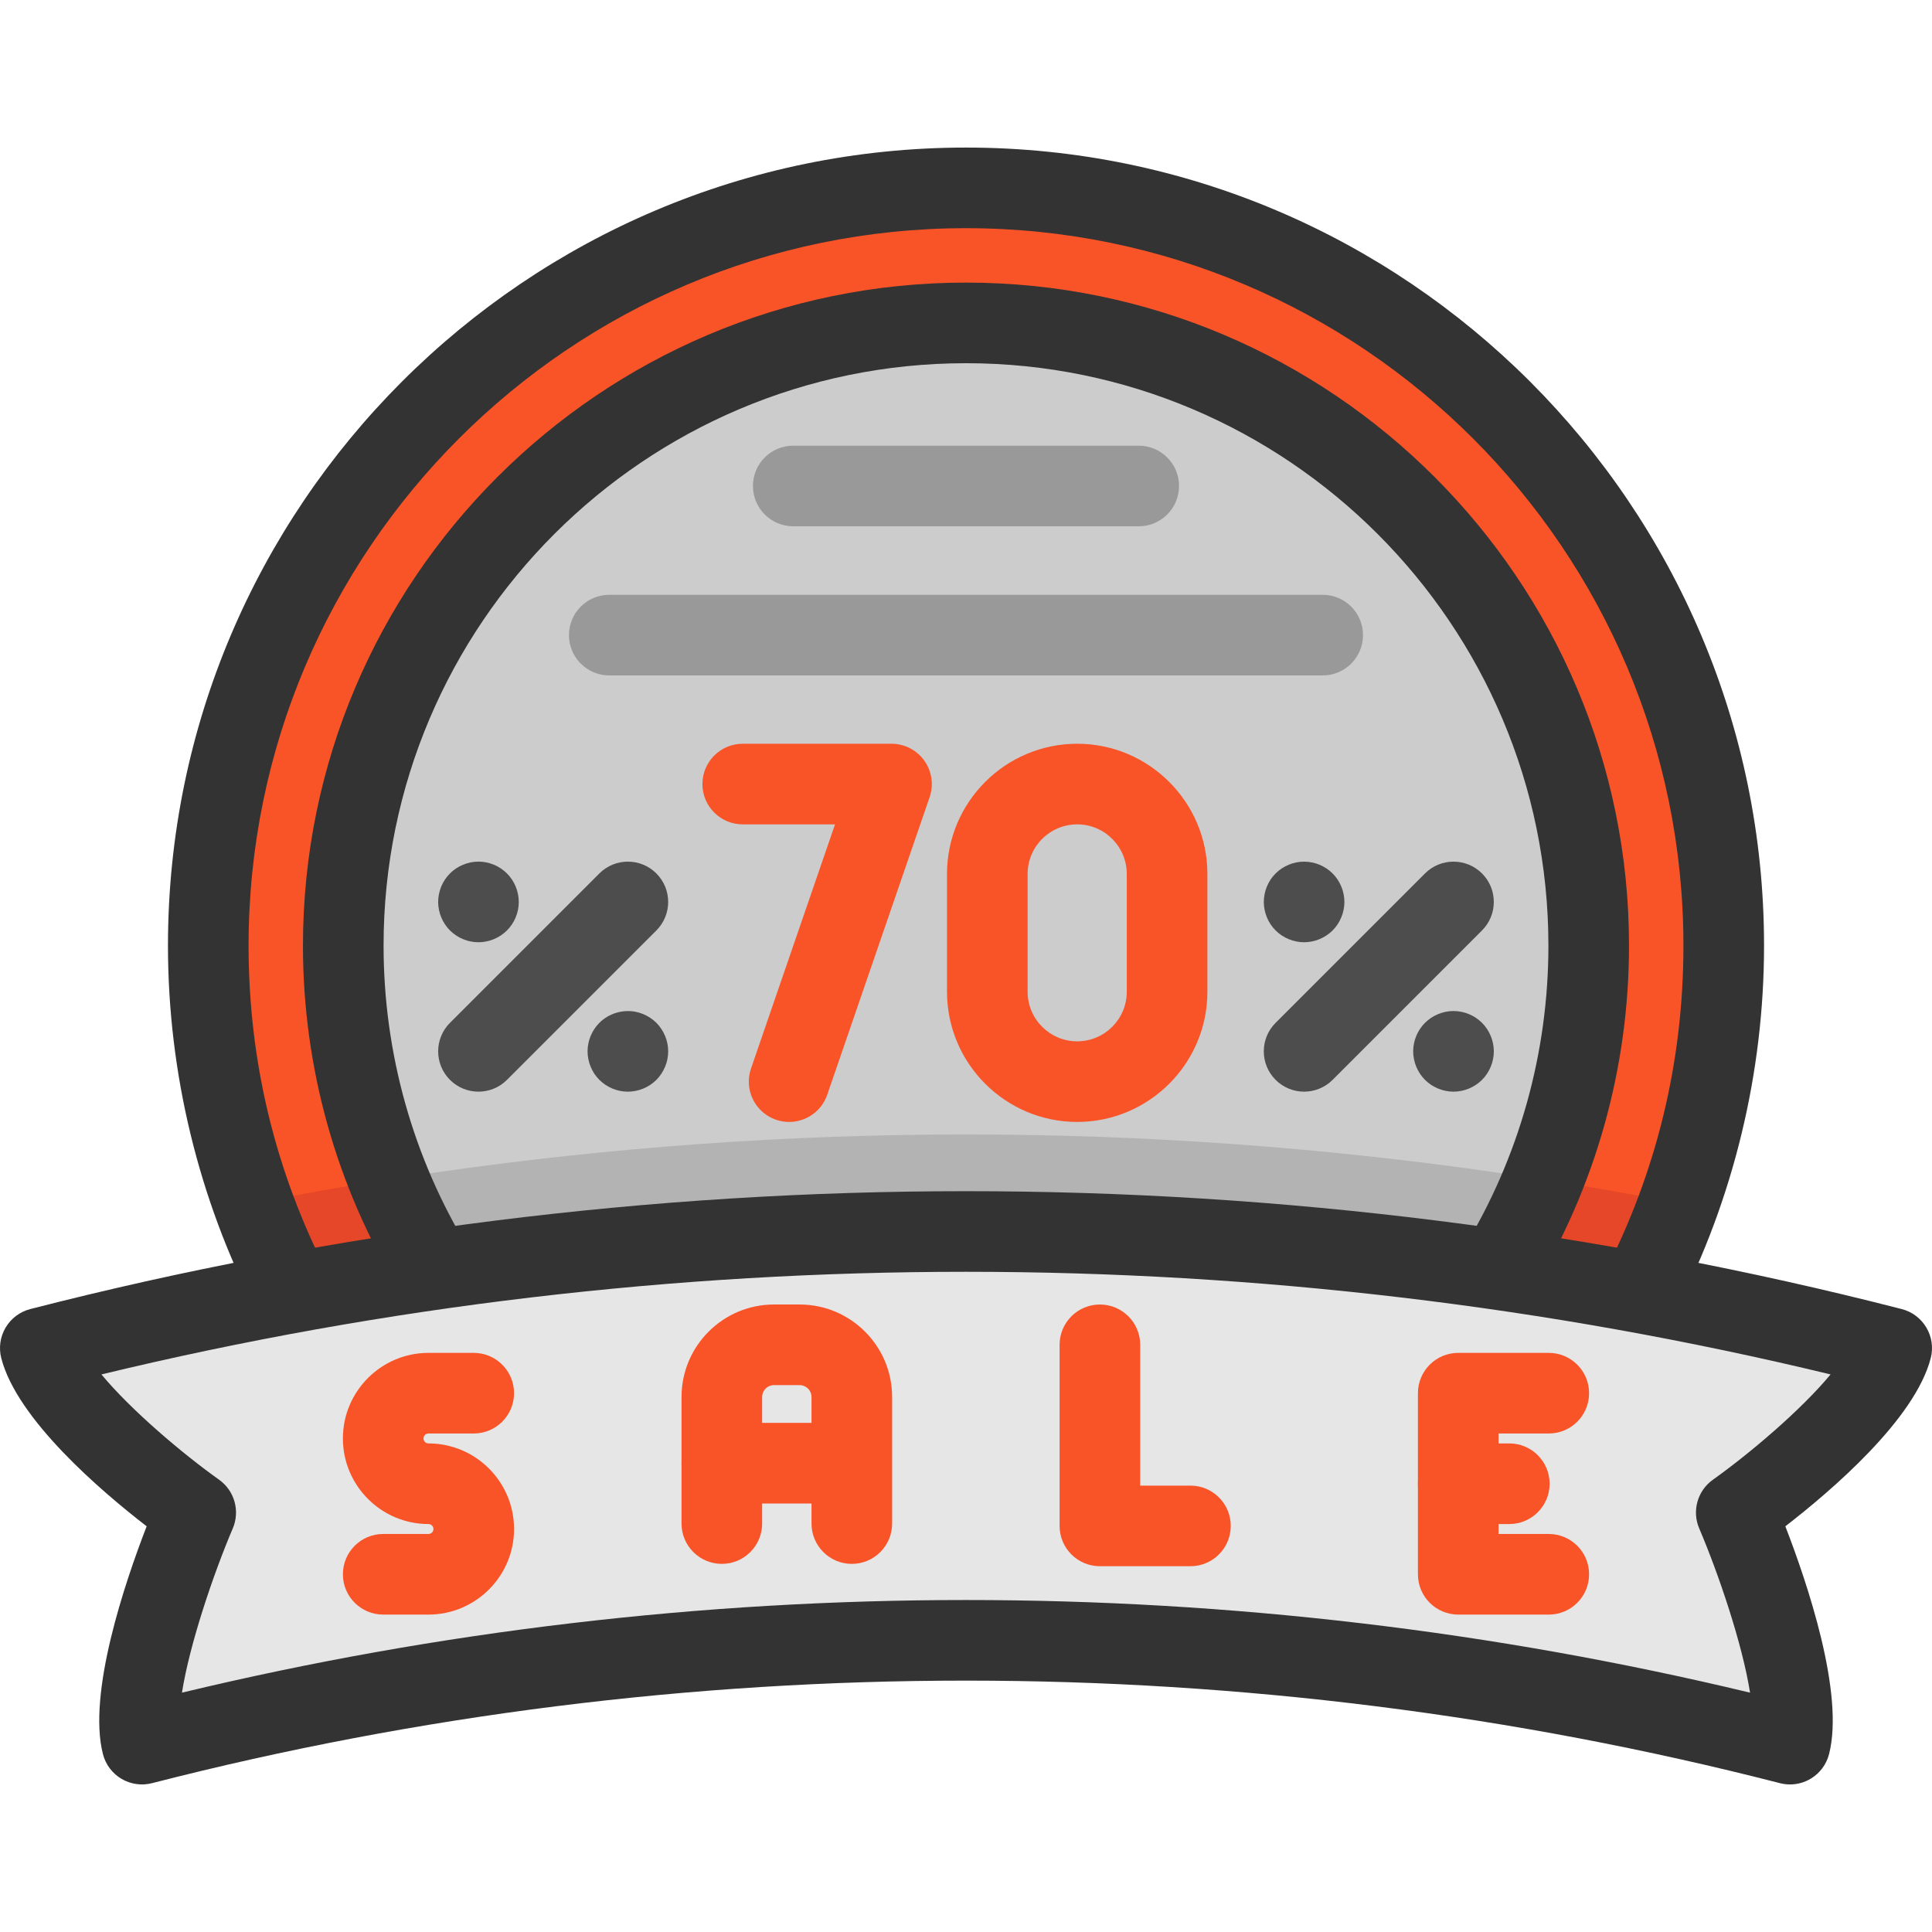
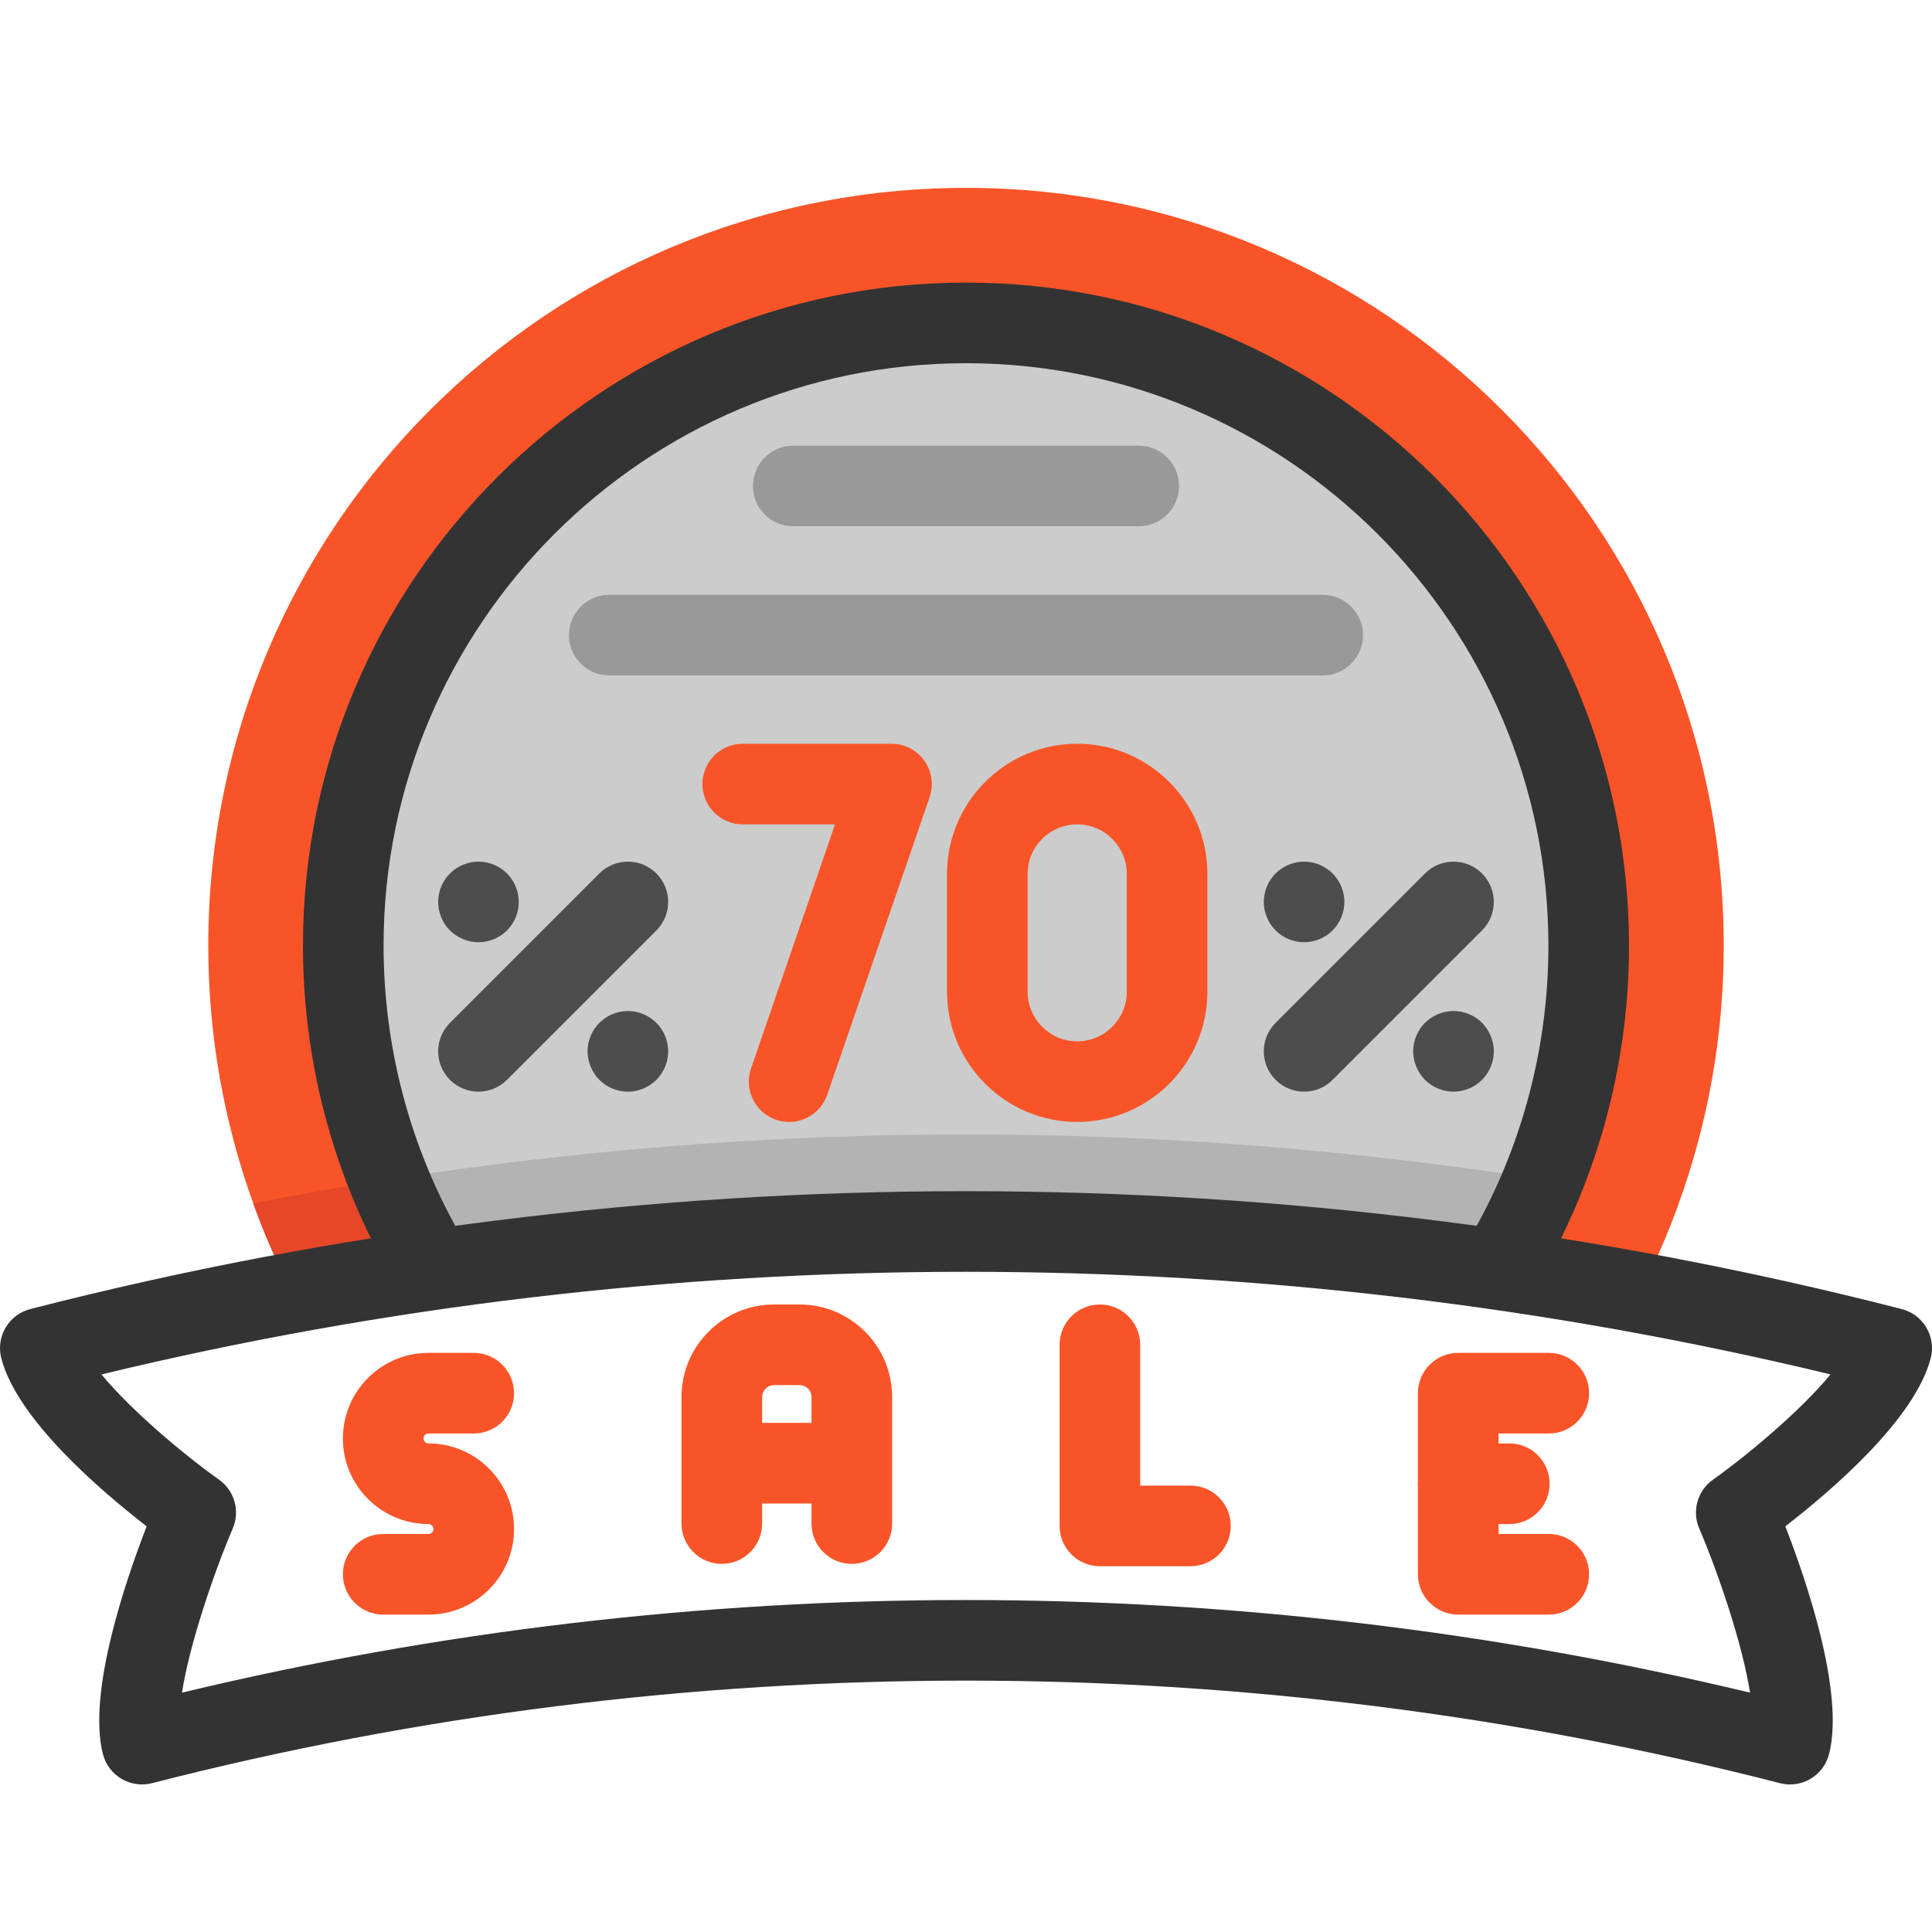
<svg xmlns="http://www.w3.org/2000/svg" height="800px" width="800px" version="1.1" id="Layer_1" viewBox="0 0 511.999 511.999" xml:space="preserve">
  <path style="fill:#CCCCCC;" d="M421.025,250.604c0,21.919-4.273,42.845-12.028,61.976c-3.365,8.3-7.392,16.268-12.006,23.831  c-93.508-13.512-188.48-13.512-281.989,0c-4.615-7.563-8.631-15.531-11.996-23.831c-7.766-19.131-12.038-40.057-12.038-61.976  c0-91.148,73.886-165.034,165.034-165.034C347.139,85.57,421.025,159.456,421.025,250.604z" />
  <path style="fill:#B3B3B3;" d="M444.888,318.904c-2.938,8.15-6.398,16.055-10.329,23.671c-12.487-2.307-25.017-4.358-37.568-6.163  c-93.508-13.512-188.48-13.512-281.989,0c-12.551,1.805-25.07,3.856-37.557,6.163c-3.931-7.616-7.392-15.521-10.329-23.671  c3.44-0.684,6.879-1.335,10.329-1.965c8.503-1.57,17.027-3.023,25.562-4.358c3.995-0.63,7.99-1.228,11.996-1.805  c93.508-13.512,188.48-13.512,281.989,0c4.006,0.577,8.011,1.175,12.006,1.805c8.535,1.335,17.059,2.788,25.562,4.358  C438.009,317.568,441.448,318.22,444.888,318.904z" />
-   <path style="fill:#E6E6E6;" d="M501.32,357.262c-4.497,17.497-41.189,43.582-41.189,43.582s18.725,43.881,14.239,61.367  c-143.254-36.777-293.482-36.777-436.747,0c-4.486-17.486,14.239-61.367,14.239-61.367s-36.692-26.085-41.178-43.582  c22.122-5.683,44.394-10.575,66.761-14.687c12.487-2.307,25.006-4.358,37.557-6.163c93.508-13.512,188.48-13.512,281.989,0  c12.551,1.805,25.081,3.856,37.568,6.163C456.937,346.687,479.198,351.579,501.32,357.262z" />
  <path style="fill:#F95428;" d="M456.809,250.604c0,23.97-4.209,46.979-11.921,68.299c-2.938,8.15-6.398,16.055-10.329,23.671  c-12.487-2.307-25.017-4.358-37.568-6.163c4.615-7.563,8.642-15.531,12.006-23.831c7.755-19.131,12.028-40.057,12.028-61.976  c0-91.148-73.886-165.034-165.023-165.034c-91.148,0-165.034,73.886-165.034,165.034c0,21.919,4.273,42.845,12.038,61.976  c3.365,8.3,7.381,16.268,11.996,23.831c-12.551,1.805-25.07,3.856-37.557,6.163c-3.931-7.616-7.392-15.521-10.329-23.671  c-7.712-21.321-11.921-44.329-11.921-68.299c0-110.909,89.909-200.818,200.807-200.818S456.809,139.695,456.809,250.604z" />
  <g>
    <path style="fill:#E54728;" d="M103.006,312.58c3.365,8.3,7.381,16.268,11.996,23.831c-12.551,1.805-25.07,3.856-37.557,6.163   c-3.931-7.616-7.392-15.521-10.329-23.671c3.44-0.684,6.879-1.335,10.329-1.965C85.947,315.369,94.471,313.915,103.006,312.58z" />
-     <path style="fill:#E54728;" d="M444.888,318.904c-2.938,8.15-6.398,16.055-10.329,23.671c-12.487-2.307-25.017-4.358-37.568-6.163   c4.615-7.563,8.642-15.531,12.006-23.831c8.535,1.335,17.059,2.788,25.562,4.358C438.009,317.568,441.448,318.22,444.888,318.904z" />
  </g>
  <g>
    <path style="fill:#333333;" d="M256.002,74.89c-96.89,0-175.716,78.825-175.716,175.716c0,32.323,8.851,63.918,25.597,91.369   l18.238-11.125c-14.701-24.099-22.471-51.847-22.471-80.244c0-85.11,69.242-154.352,154.352-154.352   c85.104,0,154.341,69.242,154.341,154.352c0,28.395-7.77,56.144-22.471,80.244l18.238,11.125   c16.746-27.453,25.597-59.048,25.597-91.369C431.708,153.715,352.885,74.89,256.002,74.89z" />
-     <path style="fill:#333333;" d="M256.002,39.106c-116.615,0-211.489,94.878-211.489,211.5c0,33.648,8.105,67.143,23.439,96.867   l18.985-9.794c-13.975-27.09-21.061-56.386-21.061-87.073c0-104.841,85.29-190.136,190.125-190.136s190.125,85.295,190.125,190.136   c0,30.687-7.086,59.983-21.061,87.073l18.985,9.794c15.334-29.724,23.439-63.22,23.439-96.867   C467.492,133.984,372.617,39.106,256.002,39.106z" />
  </g>
  <g>
    <path style="fill:#4D4D4D;" d="M126.798,289.3c-2.735,0-5.467-1.044-7.553-3.129c-4.171-4.171-4.171-10.935,0-15.107l39.593-39.593   c4.172-4.17,10.934-4.17,15.107,0c4.171,4.171,4.171,10.935,0,15.107l-39.593,39.593C132.265,288.258,129.532,289.3,126.798,289.3z   " />
    <path style="fill:#4D4D4D;" d="M166.392,289.304c-2.809,0-5.565-1.143-7.551-3.13c-0.491-0.491-0.94-1.036-1.335-1.624   c-0.375-0.577-0.705-1.207-0.972-1.848c-0.267-0.641-0.481-1.314-0.609-1.997c-0.139-0.694-0.214-1.389-0.214-2.094   c0-2.809,1.143-5.555,3.131-7.552c2.477-2.478,6.173-3.61,9.635-2.916c0.685,0.139,1.358,0.342,1.997,0.609   c0.652,0.267,1.271,0.598,1.848,0.983c0.588,0.395,1.132,0.833,1.624,1.325c1.987,1.997,3.13,4.743,3.13,7.552   c0,0.705-0.074,1.399-0.213,2.094c-0.128,0.684-0.342,1.357-0.609,1.997c-0.267,0.641-0.598,1.26-0.983,1.848   c-0.385,0.587-0.833,1.132-1.325,1.624c-0.491,0.491-1.036,0.94-1.624,1.325c-0.577,0.385-1.196,0.716-1.848,0.983   c-0.641,0.267-1.313,0.47-1.997,0.609C167.791,289.23,167.086,289.304,166.392,289.304z" />
    <path style="fill:#4D4D4D;" d="M126.795,249.707c-0.694,0-1.4-0.075-2.083-0.214c-0.684-0.128-1.358-0.342-1.997-0.609   c-0.652-0.267-1.27-0.598-1.847-0.983c-0.589-0.385-1.133-0.833-1.625-1.325c-0.491-0.491-0.94-1.036-1.325-1.624   c-0.383-0.577-0.716-1.196-0.983-1.848c-0.267-0.641-0.469-1.314-0.608-1.997c-0.14-0.684-0.214-1.389-0.214-2.083   s0.074-1.399,0.214-2.083c0.139-0.684,0.341-1.357,0.608-2.008c0.267-0.641,0.599-1.26,0.983-1.837   c0.385-0.587,0.833-1.132,1.325-1.624c0.491-0.491,1.036-0.94,1.625-1.335c0.577-0.385,1.195-0.705,1.847-0.972   c0.641-0.267,1.314-0.481,1.997-0.62c1.378-0.278,2.799-0.278,4.177,0c0.673,0.139,1.346,0.352,1.998,0.62   c0.641,0.267,1.26,0.588,1.837,0.972c0.587,0.395,1.132,0.844,1.624,1.335c1.997,1.987,3.131,4.743,3.131,7.552   c0,0.694-0.065,1.399-0.203,2.083c-0.139,0.684-0.341,1.357-0.608,1.997c-0.267,0.652-0.599,1.271-0.984,1.848   c-0.394,0.587-0.844,1.132-1.335,1.624c-0.491,0.491-1.036,0.94-1.624,1.325c-0.577,0.385-1.196,0.716-1.837,0.983   c-0.652,0.267-1.325,0.481-1.997,0.609C128.194,249.632,127.489,249.707,126.795,249.707z" />
    <path style="fill:#4D4D4D;" d="M345.599,289.3c-2.735,0-5.467-1.044-7.553-3.129c-4.171-4.171-4.171-10.935,0-15.107l39.593-39.593   c4.172-4.17,10.934-4.17,15.107,0c4.171,4.171,4.171,10.935,0,15.107l-39.593,39.593C351.066,288.258,348.334,289.3,345.599,289.3z   " />
    <path style="fill:#4D4D4D;" d="M385.187,289.304c-0.693,0-1.389-0.075-2.082-0.214c-0.685-0.139-1.358-0.342-1.997-0.609   c-0.642-0.267-1.262-0.598-1.848-0.983c-0.577-0.385-1.132-0.833-1.624-1.325c-0.491-0.491-0.94-1.047-1.325-1.624   c-0.385-0.587-0.716-1.207-0.983-1.848c-0.267-0.641-0.47-1.314-0.609-1.997c-0.139-0.694-0.214-1.389-0.214-2.083   c0-2.82,1.143-5.565,3.131-7.563c0.491-0.491,1.046-0.929,1.624-1.325c0.587-0.385,1.207-0.716,1.848-0.983   c0.641-0.267,1.313-0.47,1.997-0.609c1.378-0.278,2.798-0.278,4.176,0c0.685,0.139,1.358,0.342,1.997,0.609   c0.642,0.267,1.262,0.598,1.848,0.983c0.577,0.395,1.132,0.833,1.624,1.325c0.491,0.502,0.94,1.047,1.325,1.624   c0.385,0.588,0.716,1.207,0.983,1.848c0.267,0.641,0.47,1.314,0.609,1.997c0.139,0.694,0.214,1.389,0.214,2.094   c0,0.694-0.075,1.389-0.214,2.083c-0.139,0.684-0.342,1.357-0.609,1.997c-0.267,0.641-0.598,1.26-0.983,1.848   c-0.385,0.577-0.833,1.132-1.325,1.624c-0.491,0.491-1.046,0.94-1.624,1.325c-0.587,0.385-1.207,0.716-1.848,0.983   c-0.641,0.267-1.313,0.47-1.997,0.609C386.587,289.23,385.892,289.304,385.187,289.304z" />
    <path style="fill:#4D4D4D;" d="M345.6,249.707c-0.694,0-1.4-0.075-2.094-0.214c-0.673-0.139-1.346-0.342-1.997-0.609   c-0.641-0.267-1.26-0.598-1.837-0.983c-0.587-0.385-1.133-0.833-1.625-1.325c-0.491-0.491-0.94-1.036-1.335-1.624   c-0.384-0.577-0.705-1.196-0.972-1.848c-0.267-0.641-0.48-1.314-0.608-1.997c-0.139-0.684-0.214-1.389-0.214-2.083   s0.075-1.399,0.214-2.083c0.128-0.684,0.341-1.357,0.608-2.008c0.267-0.641,0.589-1.26,0.972-1.837   c0.395-0.587,0.844-1.132,1.335-1.624c0.491-0.491,1.037-0.94,1.625-1.325c0.577-0.385,1.196-0.716,1.837-0.983   c0.652-0.267,1.325-0.481,1.997-0.609c1.389-0.278,2.799-0.278,4.177,0c0.684,0.128,1.357,0.342,1.997,0.609   c0.651,0.267,1.27,0.598,1.847,0.983c0.587,0.385,1.133,0.833,1.625,1.325c0.491,0.491,0.94,1.036,1.323,1.624   c0.385,0.577,0.716,1.196,0.983,1.837c0.267,0.652,0.47,1.325,0.609,2.008c0.139,0.684,0.214,1.389,0.214,2.083   s-0.075,1.399-0.214,2.083c-0.139,0.684-0.342,1.357-0.609,1.997c-0.267,0.652-0.598,1.271-0.983,1.848   c-0.383,0.587-0.832,1.132-1.323,1.624c-0.491,0.491-1.037,0.94-1.625,1.325c-0.577,0.385-1.196,0.716-1.847,0.983   c-0.642,0.267-1.314,0.47-1.997,0.609C347,249.632,346.296,249.707,345.6,249.707z" />
  </g>
  <g>
    <path style="fill:#F95428;" d="M209.127,297.327c-1.153,0-2.325-0.188-3.477-0.584c-5.578-1.92-8.544-7.997-6.625-13.576   l22.262-64.701h-24.456c-5.898,0-10.682-4.782-10.682-10.682s4.783-10.682,10.682-10.682h39.428c3.451,0,6.691,1.668,8.696,4.478   c2.005,2.81,2.527,6.415,1.405,9.68l-27.133,78.858C217.704,294.546,213.561,297.327,209.127,297.327z" />
    <path style="fill:#F95428;" d="M285.469,297.324c-19.025,0-34.503-15.478-34.503-34.503v-31.218   c0-19.025,15.478-34.503,34.503-34.503c19.025,0,34.503,15.478,34.503,34.503v31.218   C319.973,281.846,304.495,297.324,285.469,297.324z M285.469,218.465c-7.244,0-13.14,5.894-13.14,13.14v31.218   c0,7.245,5.895,13.14,13.14,13.14c7.244,0,13.14-5.894,13.14-13.14v-31.218C298.609,224.359,292.714,218.465,285.469,218.465z" />
  </g>
  <path style="fill:#333333;" d="M474.37,472.893c-0.889,0-1.782-0.111-2.657-0.335c-141.12-36.235-290.307-36.235-431.428,0  c-2.744,0.703-5.655,0.289-8.095-1.153c-2.438-1.442-4.204-3.794-4.908-6.538c-4.14-16.125,5.812-45.49,11.583-60.381  c-12.156-9.392-34.374-28.384-38.529-44.567c-0.705-2.744-0.291-5.655,1.151-8.095c1.442-2.439,3.794-4.204,6.537-4.909  c162.228-41.652,333.722-41.652,495.947,0c5.714,1.468,9.156,7.289,7.689,13.003c-4.155,16.183-26.372,35.174-38.529,44.567  c5.771,14.892,15.725,44.256,11.584,60.381c-0.704,2.744-2.471,5.096-4.908,6.538C478.147,472.388,476.266,472.893,474.37,472.893z   M255.998,424.021c69.834,0,139.659,8.183,207.783,24.553c-2.011-12.829-8.341-31.506-13.476-43.534  c-1.972-4.62-0.459-9.989,3.634-12.899c9.725-6.925,23.387-18.489,31.177-27.905c-150.212-36.264-308.025-36.264-458.234,0  c7.79,9.415,21.451,20.98,31.178,27.906c4.089,2.912,5.602,8.281,3.631,12.897c-5.13,12.033-11.455,30.71-13.47,43.533  C116.336,432.207,186.172,424.021,255.998,424.021z" />
  <g>
    <path style="fill:#F95428;" d="M113.551,427.882h-11.998c-5.898,0-10.682-4.782-10.682-10.682s4.783-10.682,10.682-10.682h11.997   c0.726,0,1.316-0.591,1.316-1.316s-0.591-1.316-1.316-1.316c-12.505,0-22.679-10.173-22.679-22.68s10.173-22.68,22.679-22.68   h11.998c5.898,0,10.682,4.782,10.682,10.682s-4.783,10.682-10.682,10.682H113.55c-0.725,0-1.315,0.591-1.315,1.316   s0.591,1.316,1.315,1.316c12.506,0,22.68,10.173,22.68,22.68S126.057,427.882,113.551,427.882z" />
    <path style="fill:#F95428;" d="M315.479,415.063h-23.996c-5.898,0-10.682-4.782-10.682-10.682V356.39   c0-5.9,4.783-10.682,10.682-10.682c5.898,0,10.682,4.782,10.682,10.682V393.7h13.314c5.898,0,10.682,4.782,10.682,10.682   S321.377,415.063,315.479,415.063z" />
    <path style="fill:#F95428;" d="M410.443,427.882h-23.997c-5.898,0-10.682-4.782-10.682-10.682v-47.991   c0-5.9,4.783-10.682,10.682-10.682h23.997c5.898,0,10.682,4.782,10.682,10.682s-4.783,10.682-10.682,10.682h-13.315v26.628h13.315   c5.898,0,10.682,4.782,10.682,10.682S416.343,427.882,410.443,427.882z" />
    <path style="fill:#F95428;" d="M399.984,403.886h-13.537c-5.898,0-10.682-4.782-10.682-10.682c0-5.9,4.783-10.682,10.682-10.682   h13.537c5.898,0,10.682,4.782,10.682,10.682C410.665,399.104,405.883,403.886,399.984,403.886z" />
    <path style="fill:#F95428;" d="M225.74,414.442c-5.898,0-10.682-4.782-10.682-10.682V370.21c0-1.73-1.408-3.138-3.138-3.138h-6.808   c-1.73,0-3.138,1.408-3.138,3.138v33.549c0,5.9-4.783,10.682-10.682,10.682c-5.898,0-10.682-4.782-10.682-10.682V370.21   c0-13.51,10.992-24.502,24.502-24.502h6.808c13.51,0,24.502,10.992,24.502,24.502v33.549   C236.422,409.659,231.64,414.442,225.74,414.442z" />
    <path style="fill:#F95428;" d="M224.754,398.448h-33.463c-5.898,0-10.682-4.782-10.682-10.682s4.783-10.682,10.682-10.682h33.463   c5.898,0,10.682,4.782,10.682,10.682S230.654,398.448,224.754,398.448z" />
  </g>
  <g>
    <path style="fill:#999999;" d="M350.529,178.996H161.461c-5.898,0-10.682-4.782-10.682-10.682s4.783-10.682,10.682-10.682h189.068   c5.898,0,10.682,4.782,10.682,10.682S356.429,178.996,350.529,178.996z" />
    <path style="fill:#999999;" d="M301.773,139.473h-91.554c-5.898,0-10.682-4.782-10.682-10.682c0-5.9,4.783-10.682,10.682-10.682   h91.554c5.898,0,10.682,4.782,10.682,10.682C312.455,134.691,307.672,139.473,301.773,139.473z" />
  </g>
</svg>